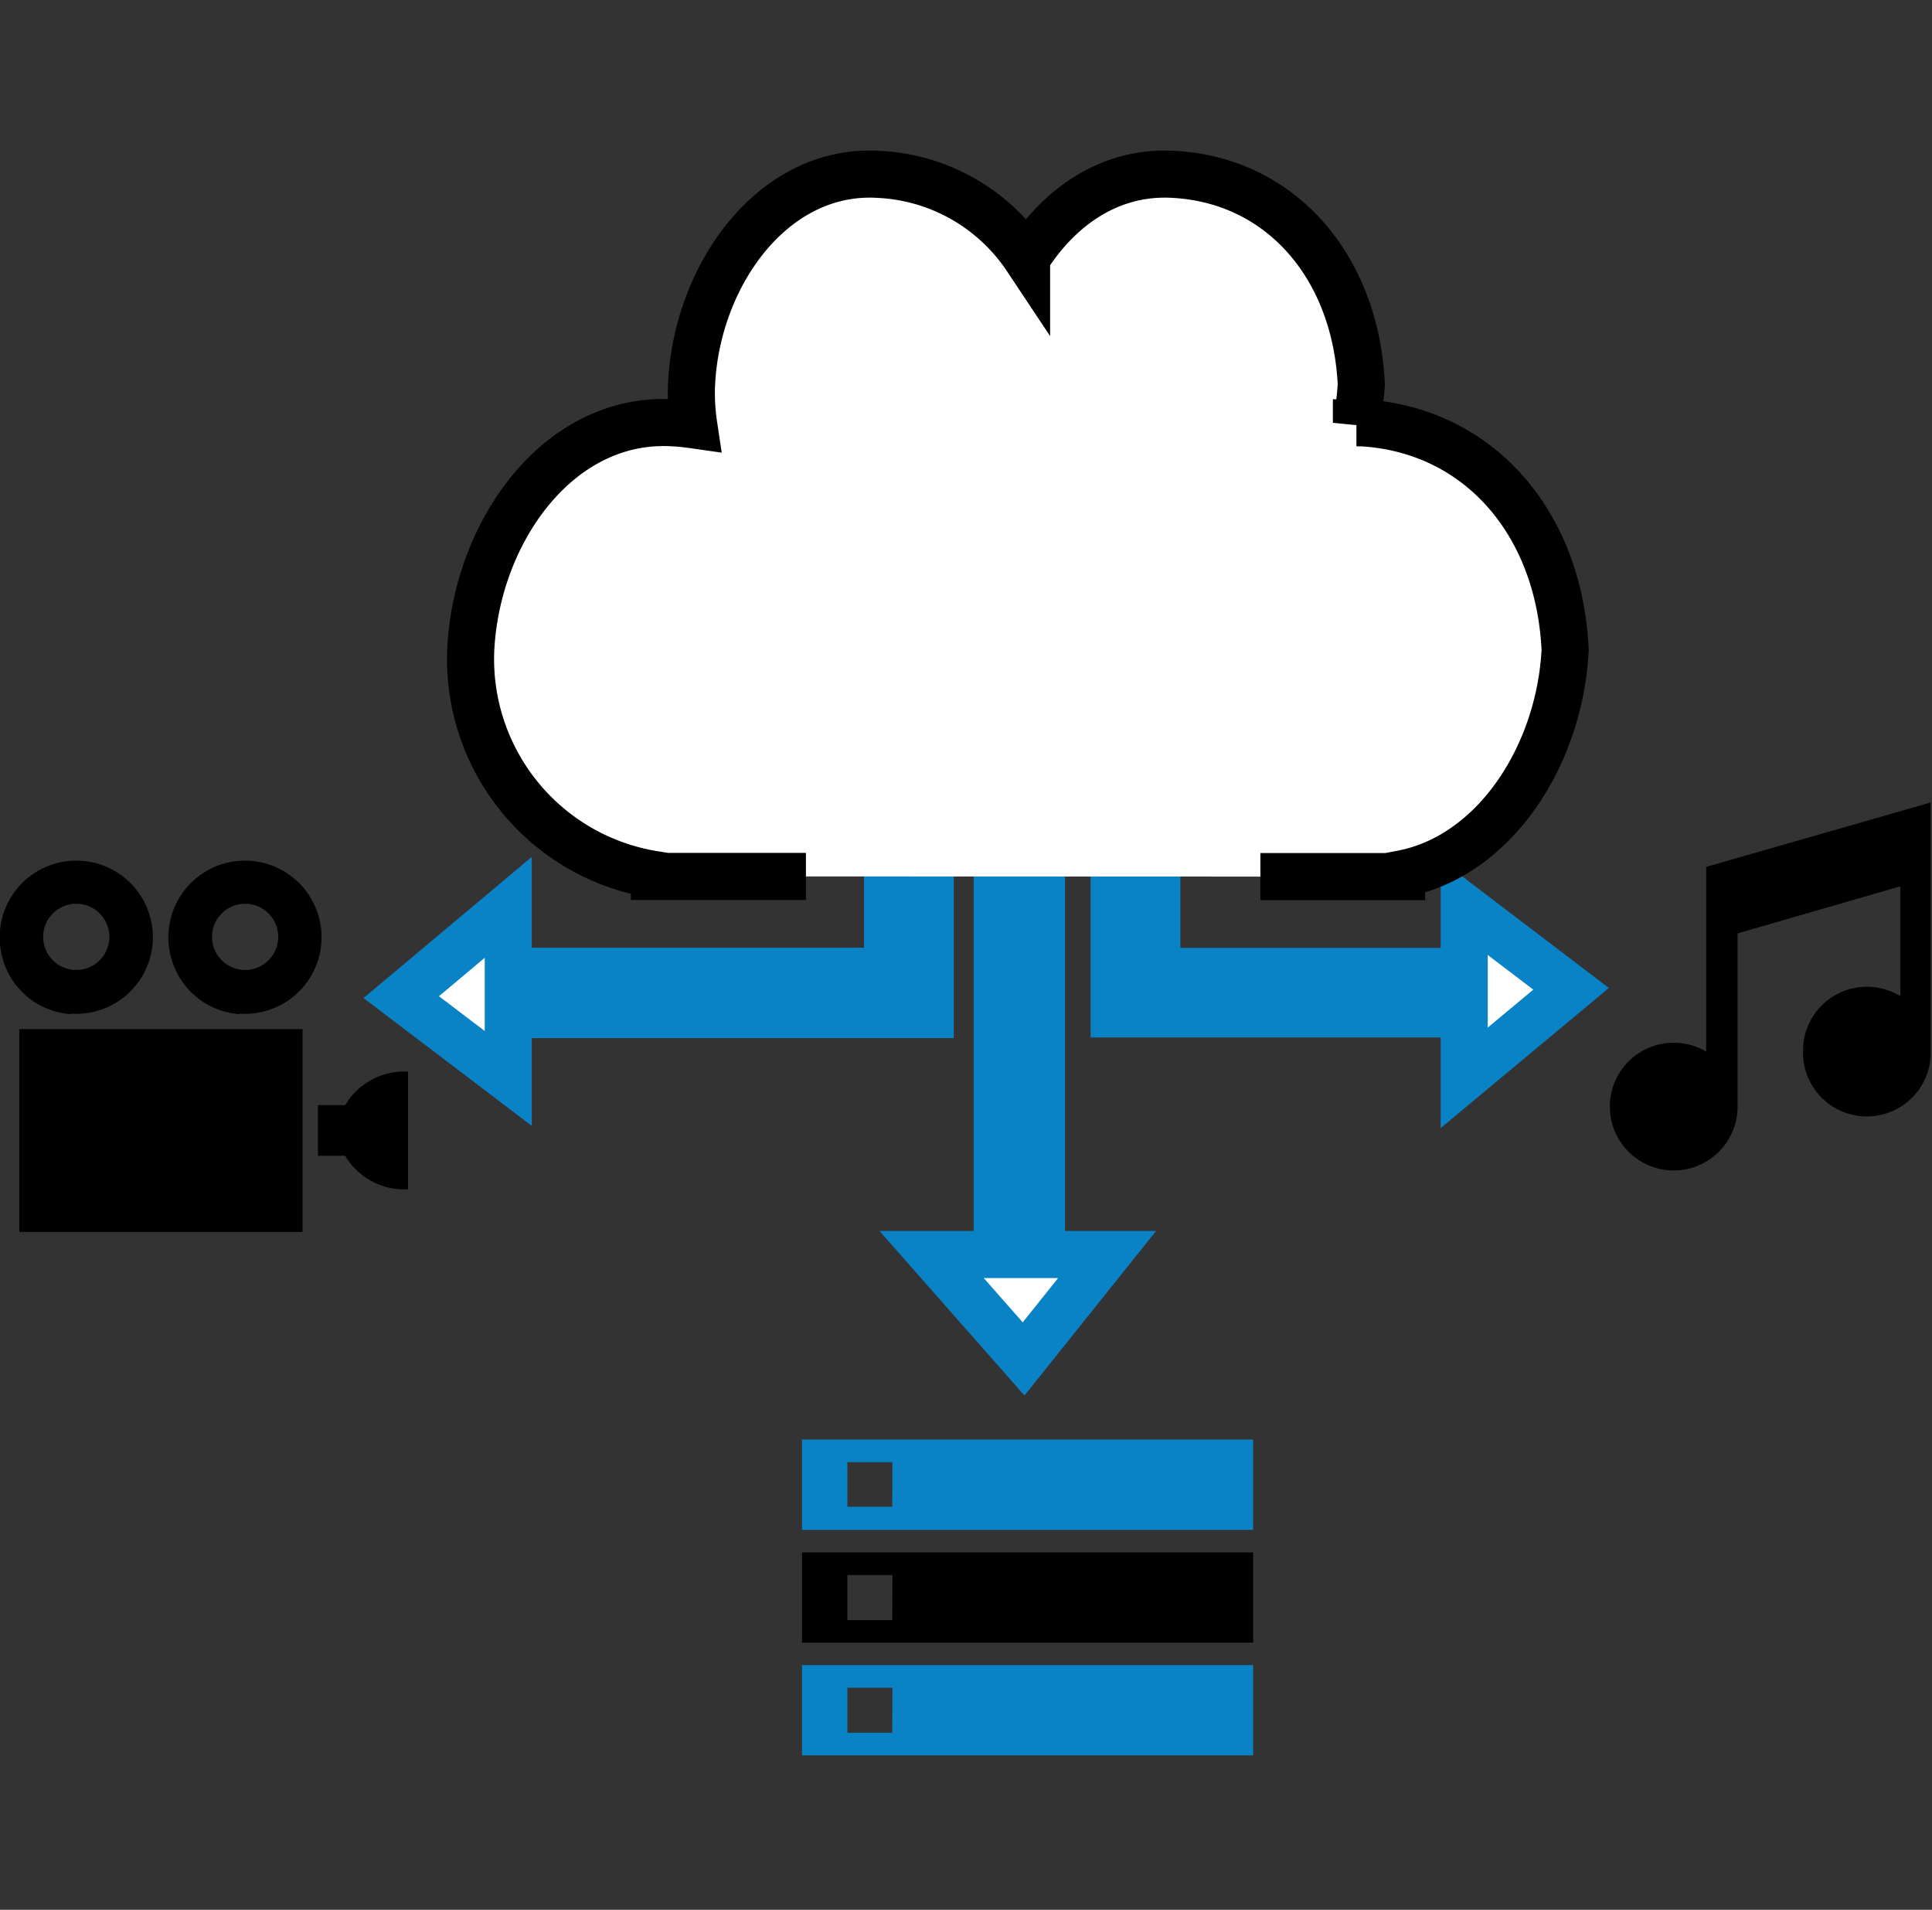
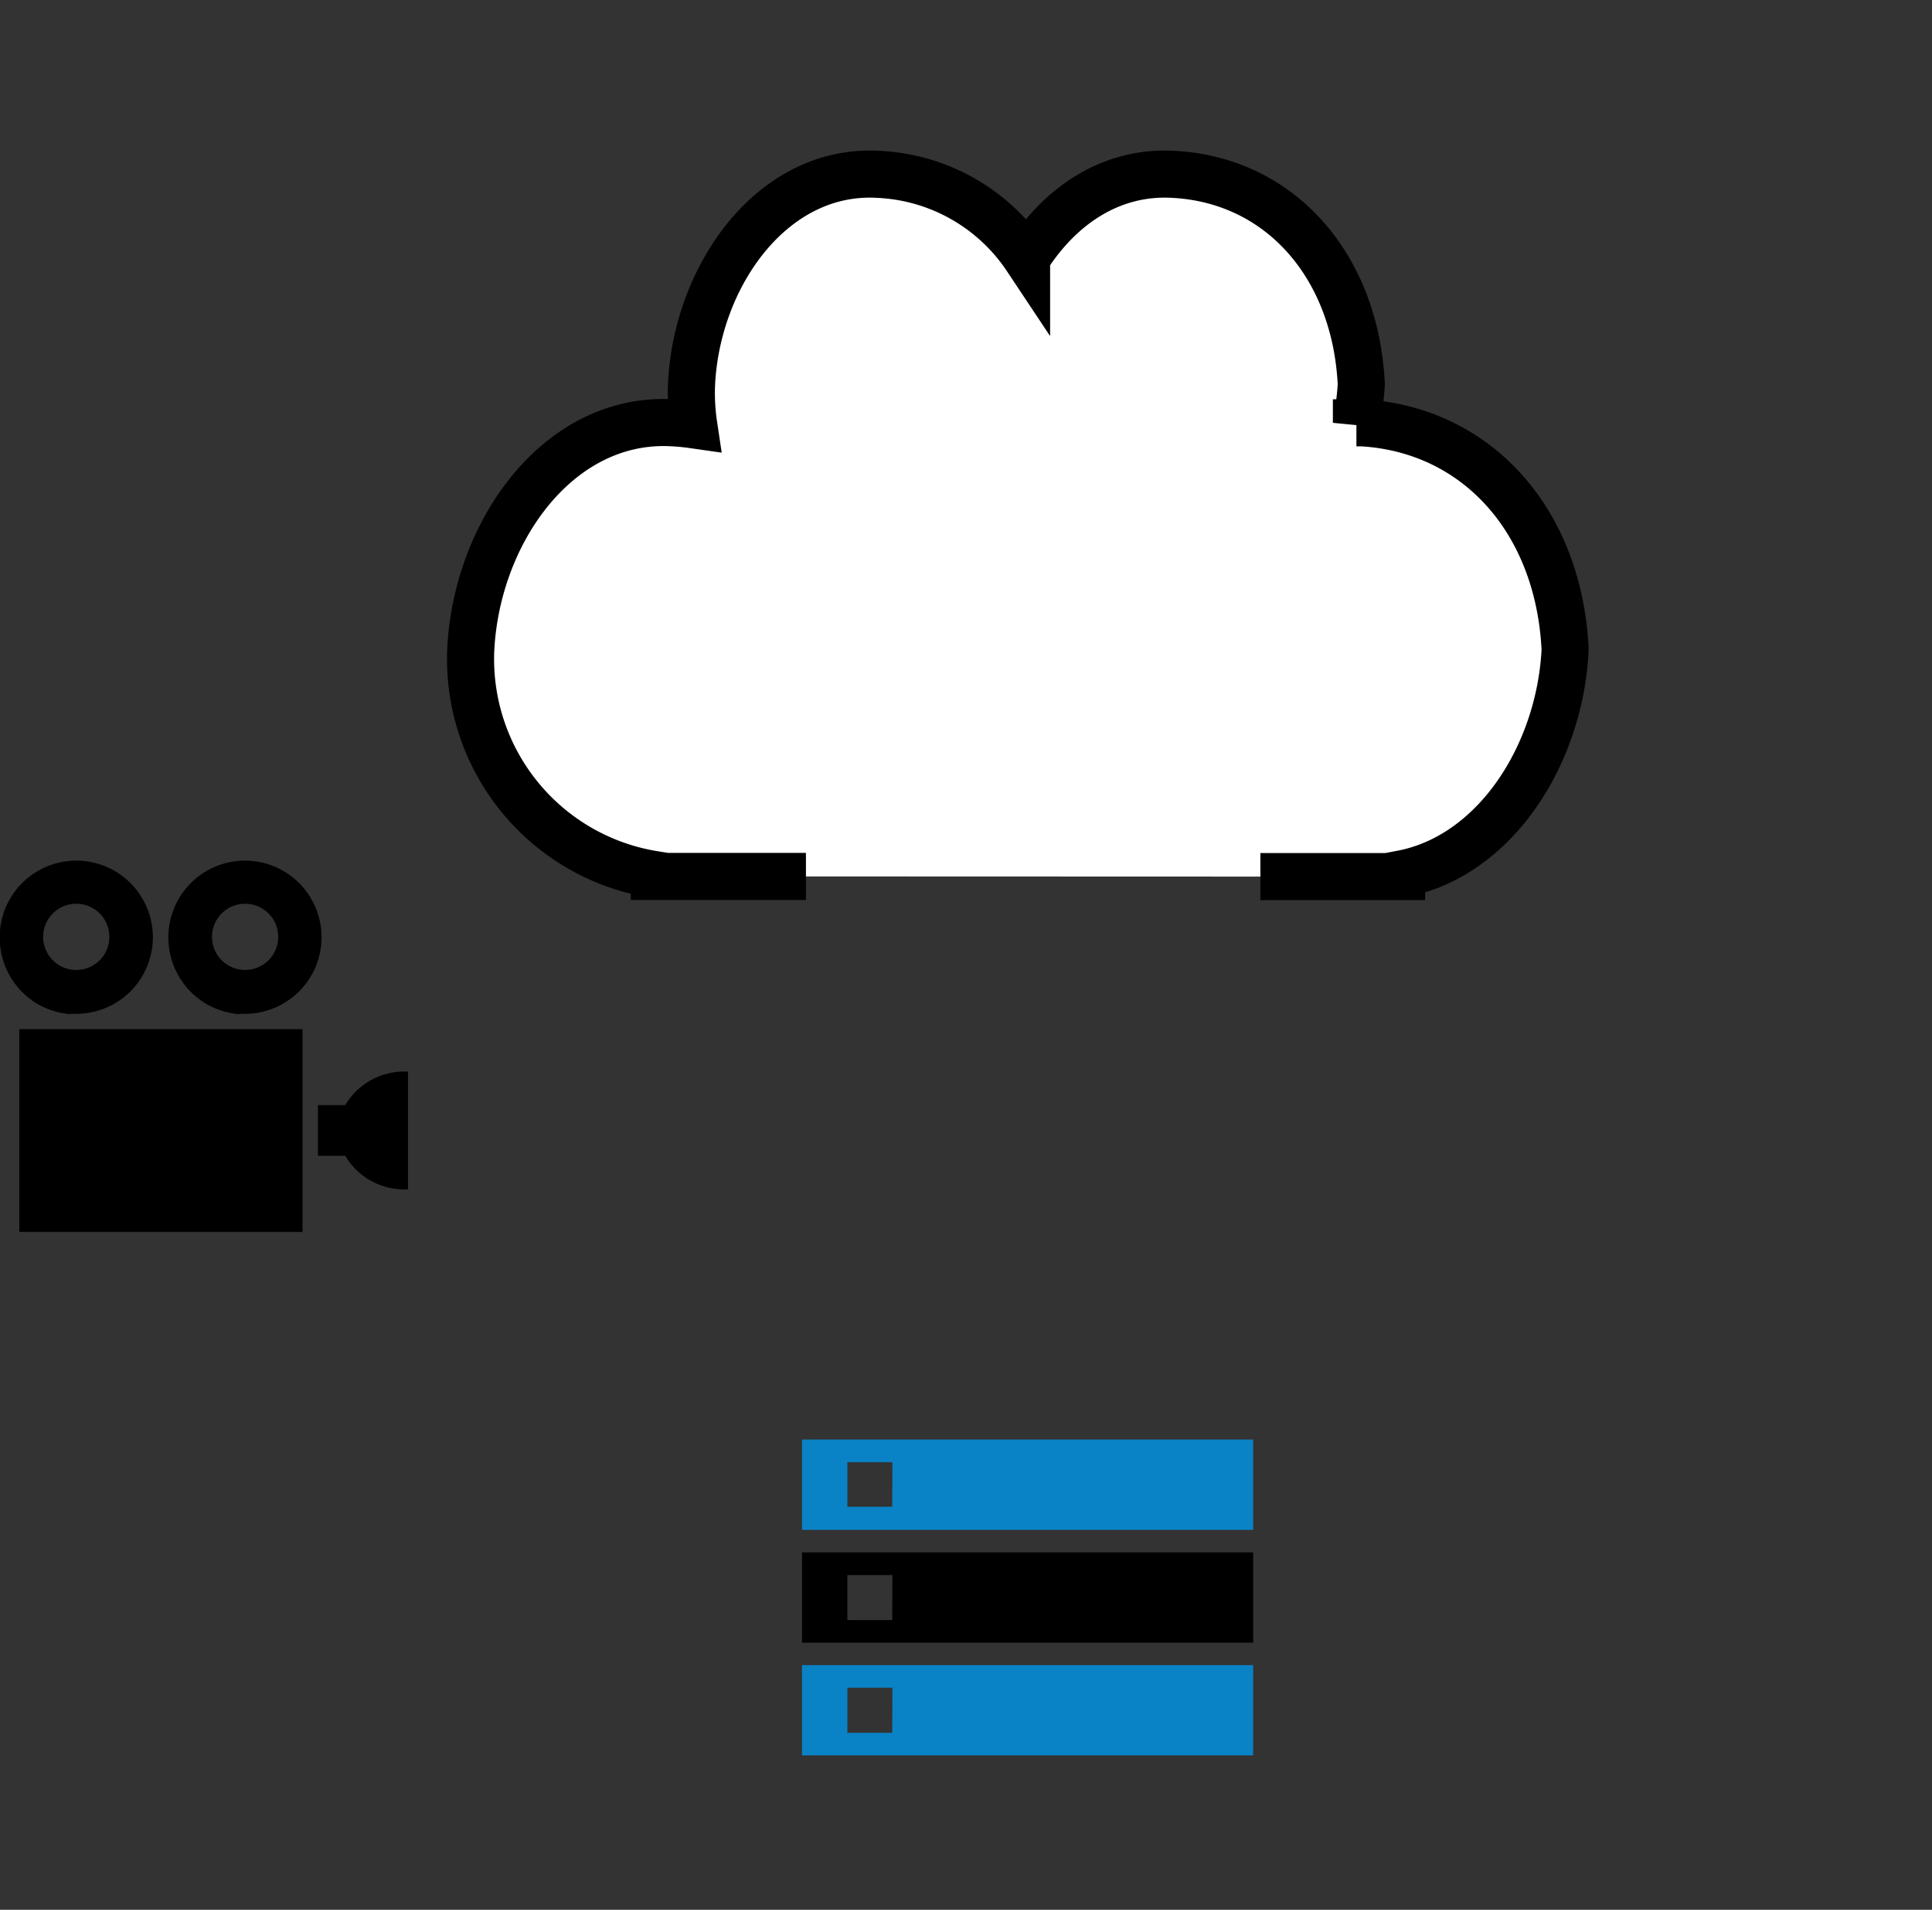
<svg xmlns="http://www.w3.org/2000/svg" id="Layer_1" data-name="Layer 1" viewBox="0 0 123.12 121.68">
  <rect x="0" y="0" width="123.12" height="121.68" fill="#333333" stroke="none" />
  <defs>
    <style>.cls-1{fill:#0a83c6;}.cls-2,.cls-3{fill:#fff;stroke-miterlimit:10;stroke-width:3px;}.cls-2{stroke:#0a83c6;}.cls-3{stroke:#000;}</style>
  </defs>
  <title>SOLUTIOND</title>
  <path class="cls-1" d="M51.11,106.09v5.75H79.86v-5.75Zm5.75,4.31H54v-2.87h2.87Z" />
  <path class="cls-1" d="M51.11,91.72v5.75H79.86V91.72ZM56.86,96H54V93.16h2.87Z" />
  <path d="M51.11,98.91v5.75H79.86V98.91Zm5.75,4.31H54v-2.87h2.87Z" />
-   <path d="M108.73,55.23V67a4.07,4.07,0,1,0,2,3.47v-11l10.37-3v7a4.07,4.07,0,0,0-6.2,3.47,4.07,4.07,0,0,0,8.13.38h0V51.13Zm0,0" />
  <path d="M20.26,73.64H22a4.37,4.37,0,0,0,3.76,2.14H26V68.27h-.21A4.37,4.37,0,0,0,22,70.41H20.26Zm0,0" />
  <rect x="1.23" y="65.57" width="18.05" height="12.92" />
  <path d="M15.27,64.58a4.21,4.21,0,0,0,.71,0,4.88,4.88,0,1,0-5.23-5.29,4,4,0,0,0,0,.85A4.9,4.9,0,0,0,13.21,64a5.09,5.09,0,0,0,2.06.62Zm.35-7a2.11,2.11,0,1,1-2.11,2.11,2.11,2.11,0,0,1,2.11-2.11Zm0,0" />
  <path d="M4.51,64.58a4.21,4.21,0,0,0,.71,0A4.88,4.88,0,1,0,0,59.29a4,4,0,0,0,0,.85A4.9,4.9,0,0,0,2.45,64a5.09,5.09,0,0,0,2.06.62Zm.35-7a2.11,2.11,0,1,1-2.11,2.11,2.11,2.11,0,0,1,2.11-2.11Zm0,0" />
-   <path class="cls-2" d="M52.19,41.6h4.37V61.88H32.39V57.81l-6.82,5.72,6.82,5.18V64.64H59.28v-23h4.27V79.93H59.37l5.86,6.65,5.32-6.65H66.37V41.6H71v23H93.31v4.07L100.12,63l-6.81-5.18v4.07H73.72V41.6h4.81" />
  <path class="cls-3" d="M80.32,55.85h9v-.17c6-1.14,10.1-7.65,10.42-14.29-.39-8.19-5.59-14-12.9-14.45-.13,0-.27,0-.4,0a18.38,18.38,0,0,0,.31-2.46c-.37-7.57-5.18-13-11.94-13.37-4-.24-7.26,2-9.39,5.34A12,12,0,0,0,56,11.11c-6.74-.41-11.6,6.42-11.93,13.37a13.74,13.74,0,0,0,.14,2.59c-.42-.06-.85-.11-1.29-.13C35.61,26.49,30.37,33.87,30,41.39a13.9,13.9,0,0,0,11.7,14.33v.12h9.66" />
</svg>